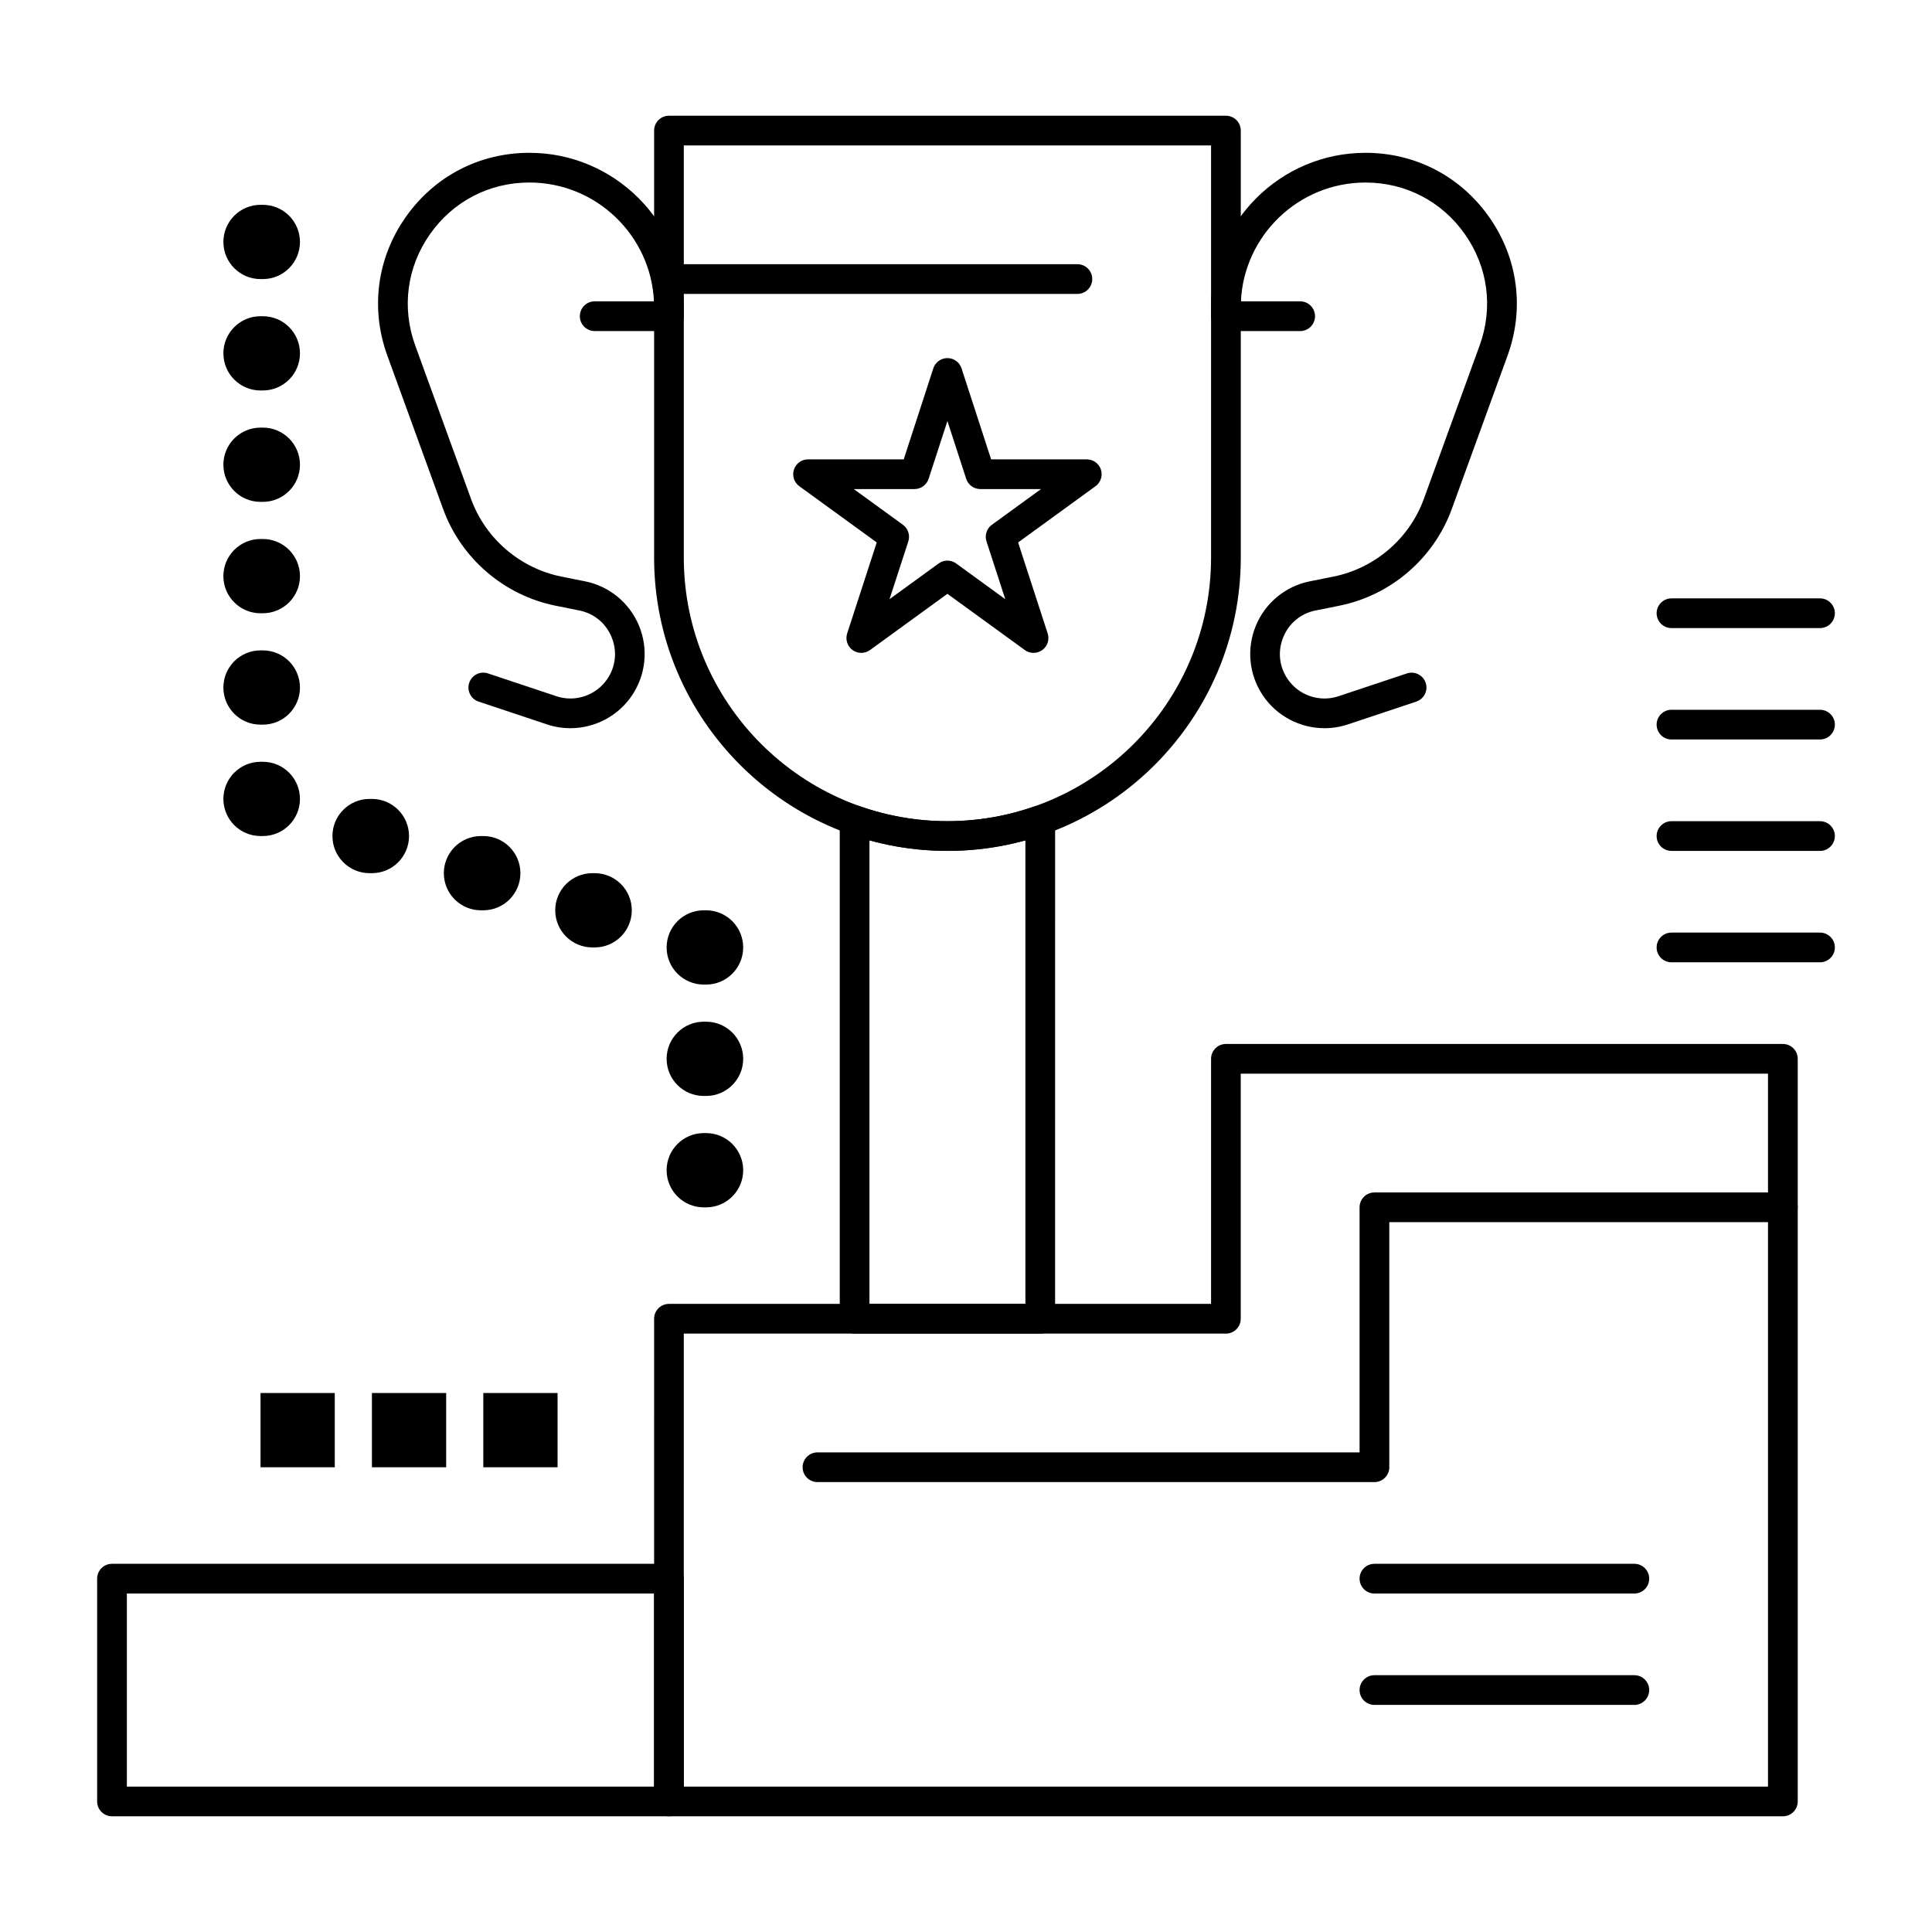
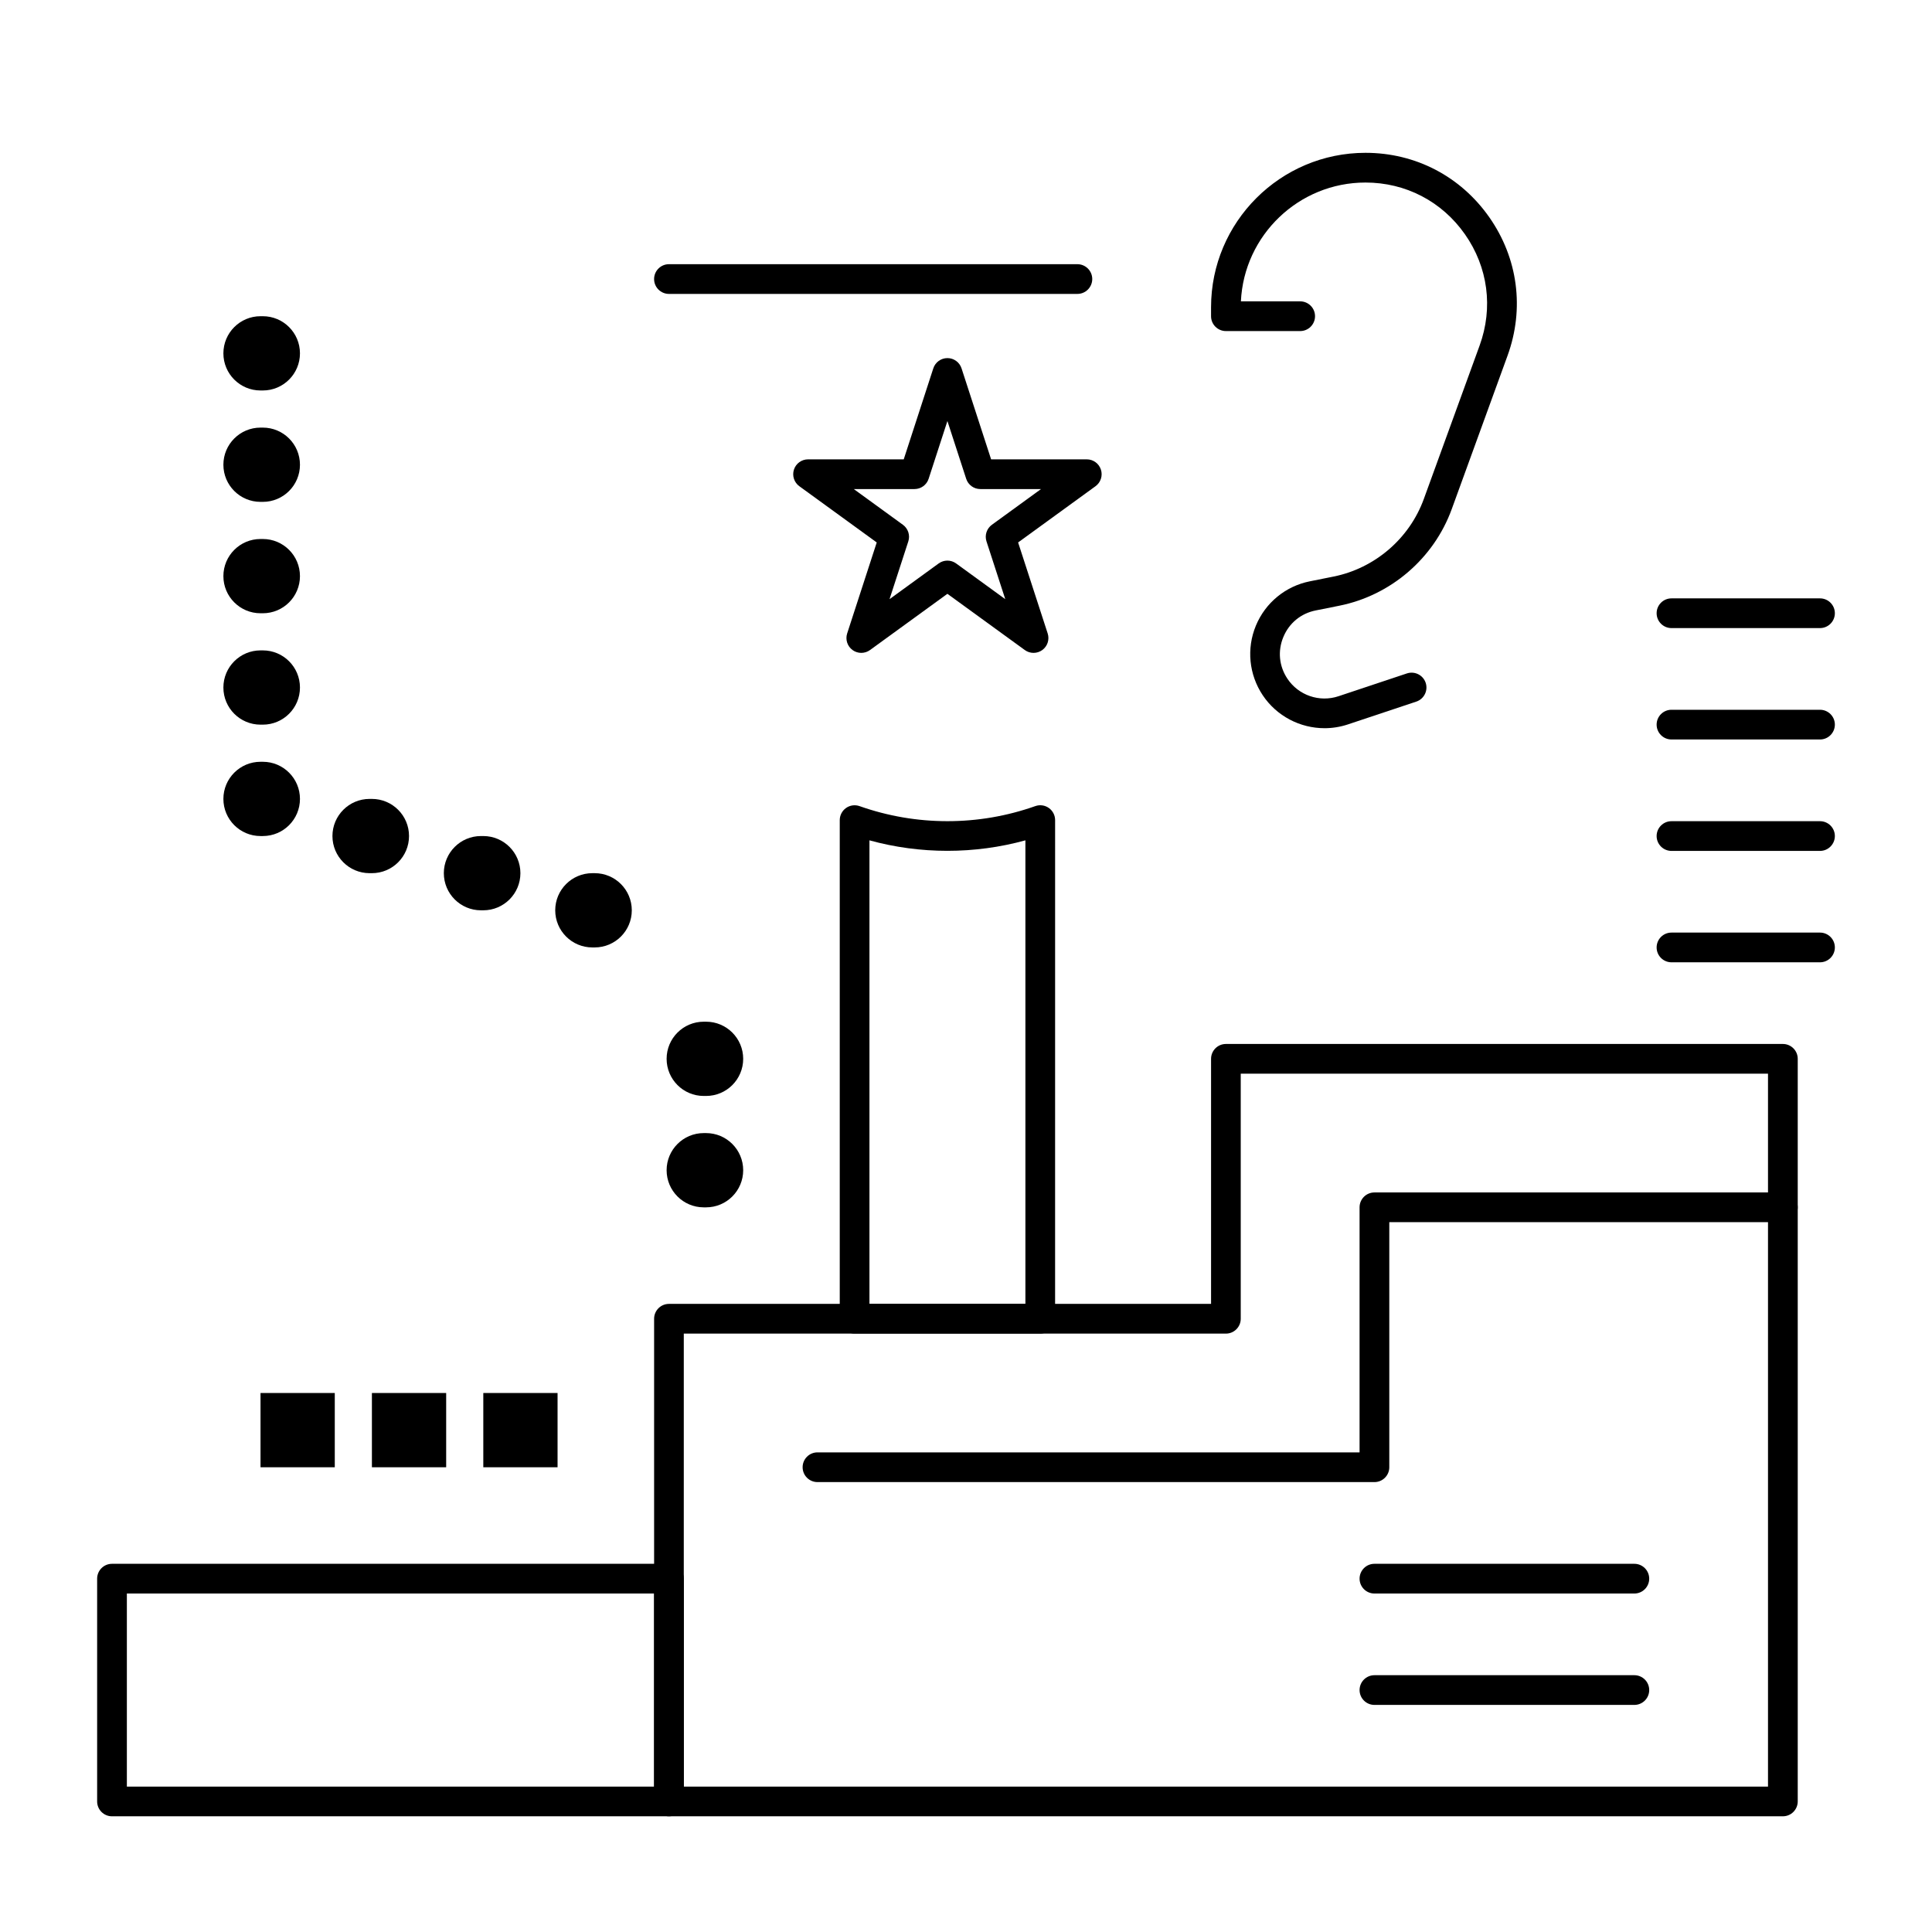
<svg xmlns="http://www.w3.org/2000/svg" fill="#000000" width="800px" height="800px" version="1.1" viewBox="144 144 512 512">
  <g>
    <path d="m321.28 625.34h-147.6c-2.172 0-3.938-1.762-3.938-3.938v-59.039c0-2.172 1.762-3.938 3.938-3.938h147.6c2.172 0 3.938 1.762 3.938 3.938v59.039c-0.004 2.176-1.766 3.938-3.941 3.938zm-143.66-7.871h139.73v-51.168h-139.73z" />
    <path d="m616.48 625.34h-295.2c-2.172 0-3.938-1.762-3.938-3.938l0.004-127.92c0-2.172 1.762-3.938 3.938-3.938h143.66v-64.945c0-2.172 1.762-3.938 3.938-3.938h147.6c2.172 0 3.938 1.762 3.938 3.938v196.8c-0.008 2.176-1.77 3.938-3.941 3.938zm-291.27-7.871h287.33v-188.93h-139.73v64.945c0 2.172-1.762 3.938-3.938 3.938l-143.66-0.004z" />
    <path d="m508.24 536.77h-147.6c-2.172 0-3.938-1.762-3.938-3.938 0-2.172 1.762-3.938 3.938-3.938h143.66v-64.945c0-2.172 1.762-3.938 3.938-3.938h108.24c2.172 0 3.938 1.762 3.938 3.938 0 2.172-1.762 3.938-3.938 3.938l-104.3 0.004v64.945c0 2.172-1.762 3.934-3.938 3.934z" />
    <path d="m577.12 595.82h-68.879c-2.172 0-3.938-1.762-3.938-3.938 0-2.172 1.762-3.938 3.938-3.938h68.879c2.172 0 3.938 1.762 3.938 3.938 0 2.176-1.762 3.938-3.938 3.938z" />
    <path d="m577.12 566.3h-68.879c-2.172 0-3.938-1.762-3.938-3.938 0-2.172 1.762-3.938 3.938-3.938h68.879c2.172 0 3.938 1.762 3.938 3.938 0 2.172-1.762 3.938-3.938 3.938z" />
    <path d="m419.68 497.41h-49.199c-2.172 0-3.938-1.762-3.938-3.938v-132.13c0-1.277 0.621-2.477 1.664-3.215 1.043-0.738 2.379-0.922 3.586-0.496 7.488 2.644 15.32 3.988 23.285 3.988s15.801-1.344 23.289-3.992c1.207-0.43 2.543-0.242 3.586 0.496s1.664 1.938 1.664 3.215l-0.004 132.14c0 2.172-1.762 3.934-3.934 3.934zm-45.266-7.871h41.328v-122.84c-13.438 3.707-27.891 3.707-41.328 0z" />
-     <path d="m395.08 369.5c-42.863 0-77.734-34.871-77.734-77.734v-113.16c0-2.172 1.762-3.938 3.938-3.938h147.6c2.172 0 3.938 1.762 3.938 3.938v113.16c-0.004 42.863-34.879 77.738-77.742 77.738zm-69.863-186.96v109.22c0 38.523 31.34 69.863 69.863 69.863s69.863-31.34 69.863-69.863v-109.22z" />
    <path d="m429.52 221.89h-108.24c-2.172 0-3.938-1.762-3.938-3.938 0-2.172 1.762-3.938 3.938-3.938h108.24c2.172 0 3.938 1.762 3.938 3.938-0.004 2.176-1.766 3.938-3.938 3.938z" />
    <path d="m495.01 336.98c-6.445 0-12.672-3.18-16.383-8.75-3.644-5.469-4.32-12.355-1.805-18.426 2.516-6.07 7.863-10.465 14.305-11.75l6.262-1.254c10.949-2.191 20.121-10.066 23.938-20.562l14.793-40.68c3.637-10.004 2.223-20.746-3.887-29.465s-15.719-13.719-26.363-13.719c-17.703 0-32.199 13.984-33.016 31.488h15.707c2.172 0 3.938 1.762 3.938 3.938 0 2.172-1.762 3.938-3.938 3.938h-19.68c-2.172 0-3.938-1.762-3.938-3.938v-2.371c0-22.57 18.359-40.93 40.926-40.93 13.25 0 25.207 6.227 32.812 17.078 7.602 10.852 9.363 24.219 4.836 36.672l-14.793 40.68c-4.75 13.059-16.164 22.867-29.789 25.59l-6.262 1.254c-3.918 0.785-7.043 3.352-8.574 7.047-1.531 3.695-1.137 7.719 1.082 11.047 2.938 4.41 8.5 6.32 13.531 4.641l18.129-6.043c2.059-0.684 4.293 0.426 4.981 2.488s-0.43 4.293-2.488 4.981l-18.129 6.043c-2.043 0.676-4.133 1.004-6.195 1.004z" />
-     <path d="m295.15 336.98c-2.066 0-4.152-0.328-6.188-1.004l-18.129-6.043c-2.062-0.688-3.176-2.918-2.488-4.981s2.914-3.176 4.981-2.488l18.129 6.043c5.027 1.676 10.59-0.234 13.531-4.641 2.219-3.324 2.613-7.352 1.082-11.047-1.527-3.691-4.656-6.262-8.574-7.047l-6.262-1.254c-13.625-2.727-25.039-12.531-29.789-25.59l-14.793-40.68c-4.527-12.453-2.766-25.82 4.836-36.672 7.598-10.852 19.555-17.078 32.805-17.078 22.566 0 40.926 18.359 40.926 40.926v2.371c0 2.172-1.762 3.938-3.938 3.938h-19.68c-2.172 0-3.938-1.762-3.938-3.938 0-2.172 1.762-3.938 3.938-3.938h15.707c-0.82-17.504-15.312-31.488-33.016-31.488-10.645 0-20.254 5-26.363 13.723-6.109 8.719-7.523 19.461-3.887 29.465l14.793 40.68c3.816 10.492 12.988 18.371 23.938 20.562l6.262 1.254c6.441 1.289 11.789 5.68 14.305 11.75 2.516 6.07 1.84 12.957-1.805 18.426-3.711 5.57-9.938 8.75-16.383 8.75z" />
    <path d="m372.25 317.02c-0.812 0-1.625-0.25-2.312-0.75-1.379-1.004-1.957-2.777-1.43-4.402l7.836-24.113-20.512-14.902c-1.379-1.004-1.957-2.777-1.43-4.402 0.527-1.621 2.039-2.719 3.742-2.719h25.355l7.836-24.113c0.527-1.621 2.039-2.719 3.742-2.719 1.707 0 3.215 1.098 3.742 2.719l7.836 24.113h25.355c1.703 0 3.215 1.098 3.742 2.719 0.527 1.621-0.051 3.398-1.43 4.402l-20.512 14.902 7.836 24.113c0.527 1.621-0.051 3.398-1.43 4.402-1.379 1-3.25 1.004-4.629 0l-20.516-14.902-20.512 14.902c-0.688 0.5-1.5 0.75-2.312 0.75zm-1.992-43.414 13.023 9.465c1.379 1.004 1.957 2.777 1.43 4.402l-4.977 15.312 13.023-9.465c1.379-1.004 3.25-1.004 4.625 0l13.023 9.465-4.977-15.312c-0.527-1.621 0.051-3.398 1.43-4.402l13.023-9.465h-16.09c-1.703 0-3.215-1.098-3.742-2.719l-4.977-15.312-4.977 15.312c-0.527 1.621-2.039 2.719-3.742 2.719z" />
    <path d="m626.32 310.45h-39.359c-2.172 0-3.938-1.762-3.938-3.938 0-2.172 1.762-3.938 3.938-3.938h39.359c2.172 0 3.938 1.762 3.938 3.938-0.004 2.176-1.766 3.938-3.938 3.938z" />
    <path d="m626.32 339.97h-39.359c-2.172 0-3.938-1.762-3.938-3.938 0-2.172 1.762-3.938 3.938-3.938h39.359c2.172 0 3.938 1.762 3.938 3.938-0.004 2.176-1.766 3.938-3.938 3.938z" />
    <path d="m626.32 369.5h-39.359c-2.172 0-3.938-1.762-3.938-3.938 0-2.172 1.762-3.938 3.938-3.938h39.359c2.172 0 3.938 1.762 3.938 3.938-0.004 2.172-1.766 3.938-3.938 3.938z" />
    <path d="m626.32 399.02h-39.359c-2.172 0-3.938-1.762-3.938-3.938 0-2.172 1.762-3.938 3.938-3.938h39.359c2.172 0 3.938 1.762 3.938 3.938-0.004 2.176-1.766 3.938-3.938 3.938z" />
    <path d="m213.04 277c-5.434 0-9.84-4.406-9.84-9.84s4.406-9.84 9.84-9.84h0.613c5.434 0 9.84 4.406 9.84 9.84s-4.406 9.84-9.84 9.84" />
    <path d="m213.04 247.48c-5.434 0-9.84-4.406-9.84-9.84 0-5.434 4.406-9.84 9.84-9.84h0.613c5.434 0 9.84 4.406 9.84 9.84 0 5.434-4.406 9.84-9.84 9.84" />
-     <path d="m213.04 217.96c-5.434 0-9.84-4.406-9.84-9.84 0-5.434 4.406-9.84 9.84-9.84h0.613c5.434 0 9.84 4.406 9.84 9.84 0 5.434-4.406 9.84-9.84 9.84" />
    <path d="m213.04 306.52c-5.434 0-9.84-4.406-9.84-9.84 0-5.434 4.406-9.84 9.84-9.84h0.613c5.434 0 9.84 4.406 9.84 9.84 0 5.434-4.406 9.84-9.84 9.84" />
    <path d="m213.04 336.04c-5.434 0-9.84-4.406-9.84-9.84 0-5.434 4.406-9.84 9.84-9.84h0.613c5.434 0 9.84 4.406 9.84 9.84 0 5.434-4.406 9.84-9.84 9.84" />
    <path d="m213.04 365.56c-5.434 0-9.84-4.406-9.84-9.84s4.406-9.84 9.84-9.84h0.613c5.434 0 9.84 4.406 9.84 9.84s-4.406 9.84-9.84 9.84" />
    <path d="m241.94 375.4c-5.434 0-9.84-4.406-9.84-9.84s4.406-9.84 9.84-9.84h0.617c5.434 0 9.84 4.406 9.84 9.84s-4.406 9.84-9.84 9.84" />
    <path d="m271.46 385.24c-5.434 0-9.84-4.406-9.84-9.84 0-5.434 4.406-9.84 9.84-9.84h0.613c5.434 0 9.84 4.406 9.84 9.84 0 5.434-4.406 9.84-9.84 9.84" />
    <path d="m300.98 395.08c-5.434 0-9.84-4.406-9.84-9.84 0-5.434 4.406-9.84 9.84-9.84h0.613c5.434 0 9.84 4.406 9.84 9.84 0 5.434-4.406 9.84-9.84 9.84" />
-     <path d="m330.5 404.92c-5.434 0-9.84-4.406-9.84-9.84s4.406-9.84 9.84-9.84h0.613c5.434 0 9.84 4.406 9.84 9.84s-4.406 9.84-9.84 9.84" />
    <path d="m330.5 434.44c-5.434 0-9.84-4.406-9.84-9.84s4.406-9.84 9.84-9.84h0.613c5.434 0 9.84 4.406 9.84 9.84s-4.406 9.84-9.84 9.84" />
    <path d="m330.5 463.96c-5.434 0-9.84-4.406-9.84-9.84 0-5.434 4.406-9.84 9.84-9.84h0.613c5.434 0 9.84 4.406 9.84 9.84 0 5.434-4.406 9.84-9.84 9.84" />
    <path d="m272.08 513.16h19.68v19.68h-19.68z" />
    <path d="m242.56 513.16h19.68v19.68h-19.68z" />
    <path d="m213.04 513.16h19.68v19.68h-19.68z" />
  </g>
</svg>